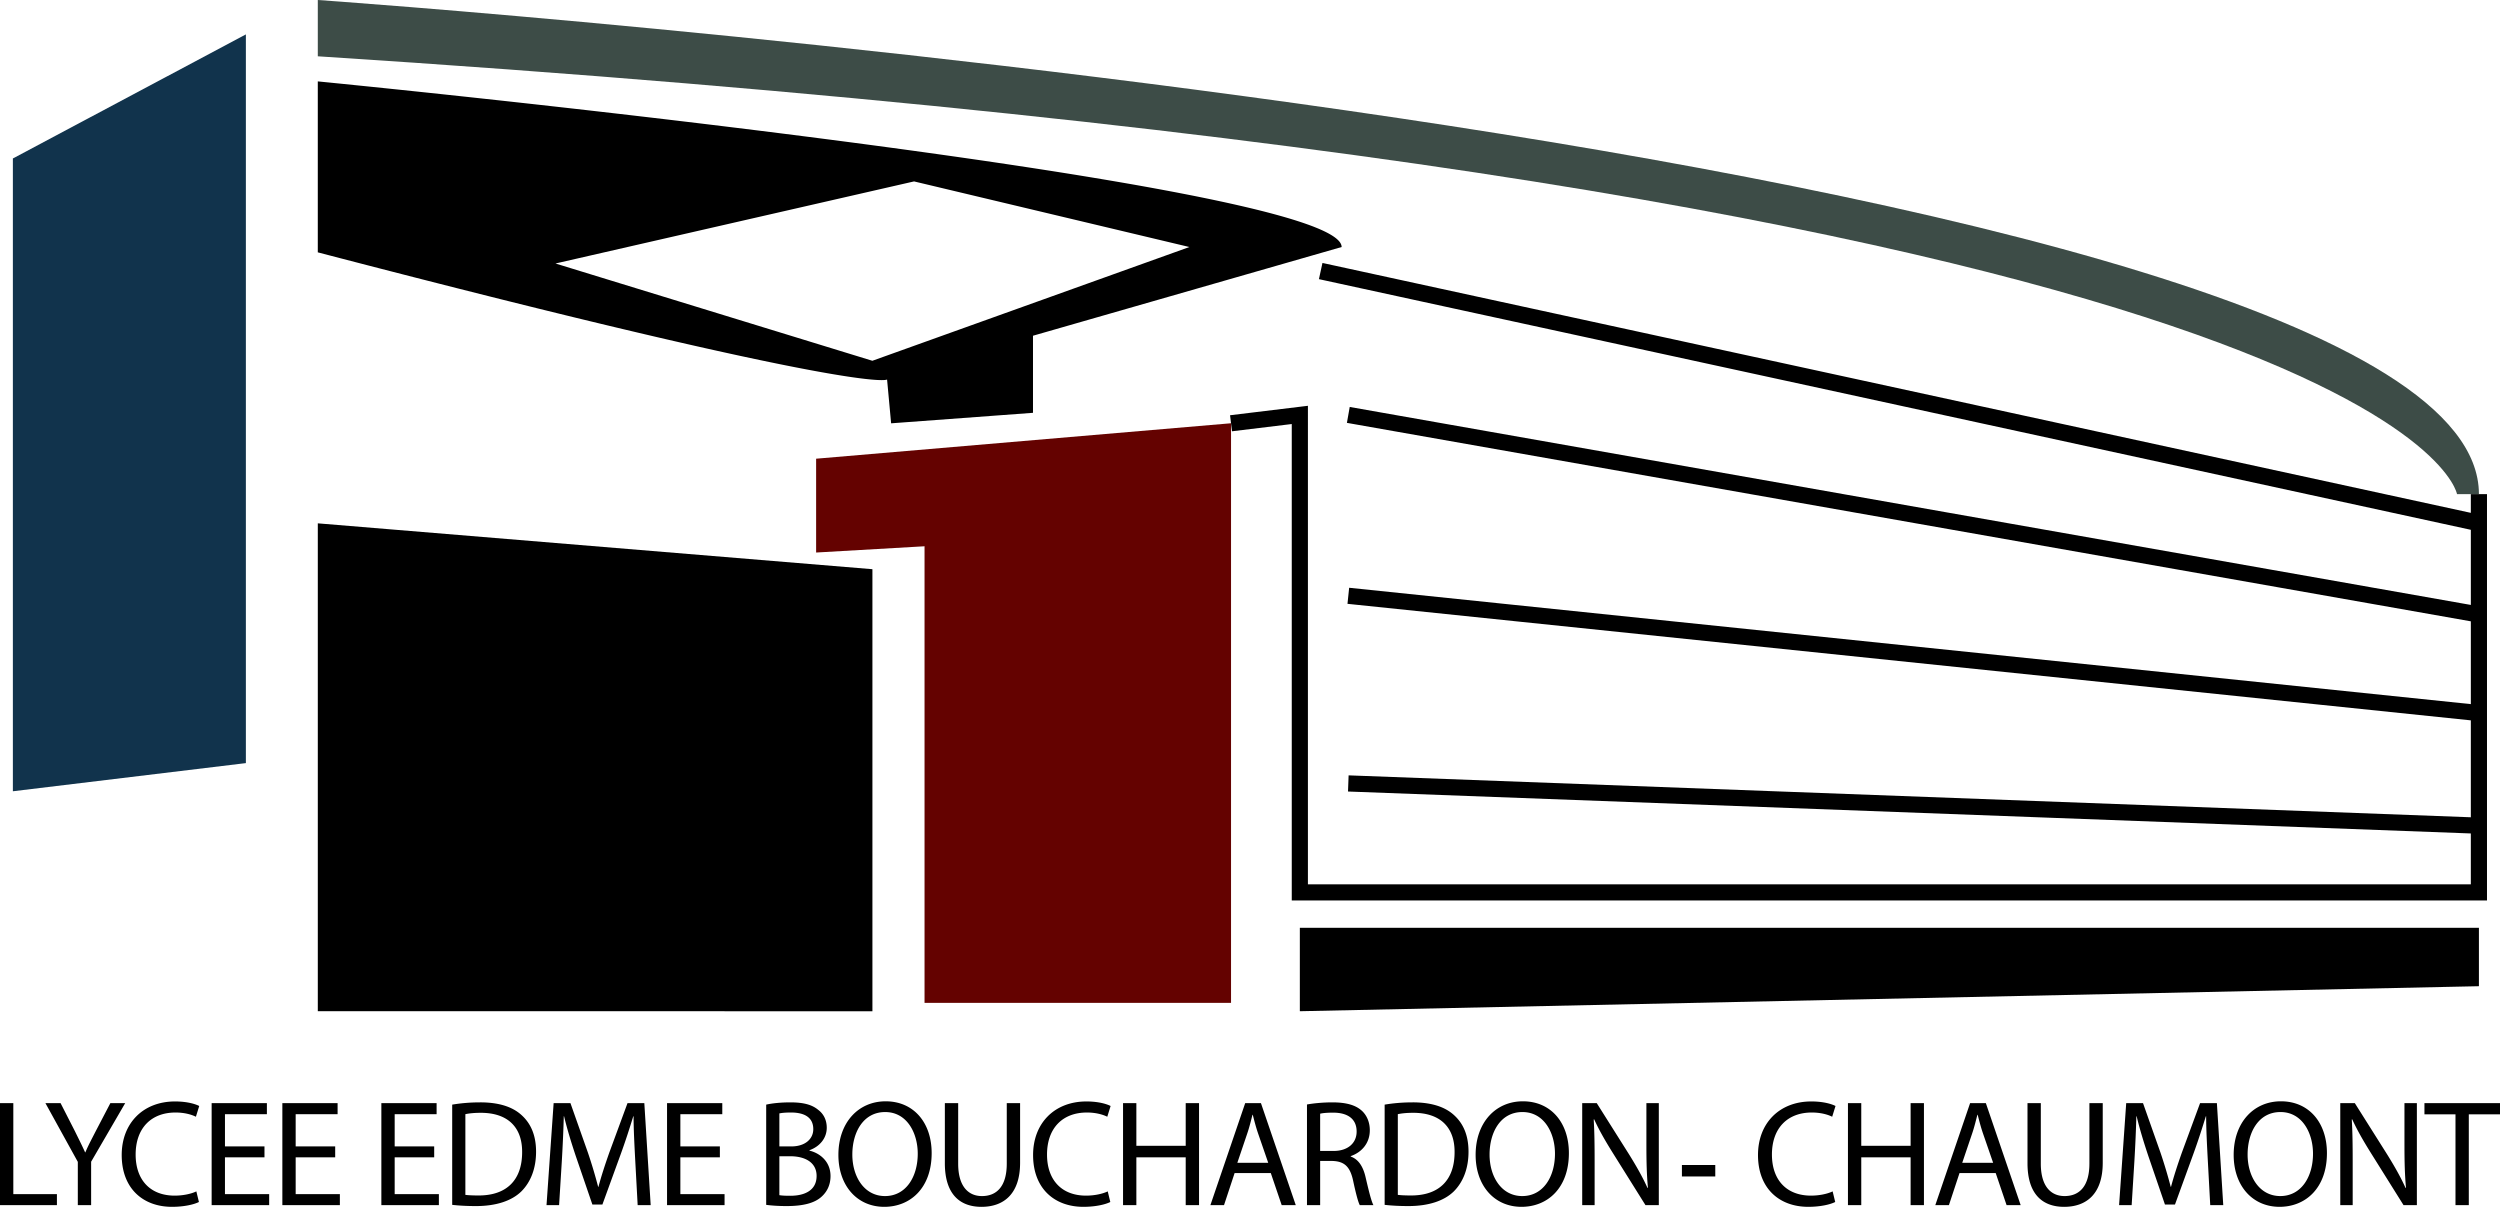
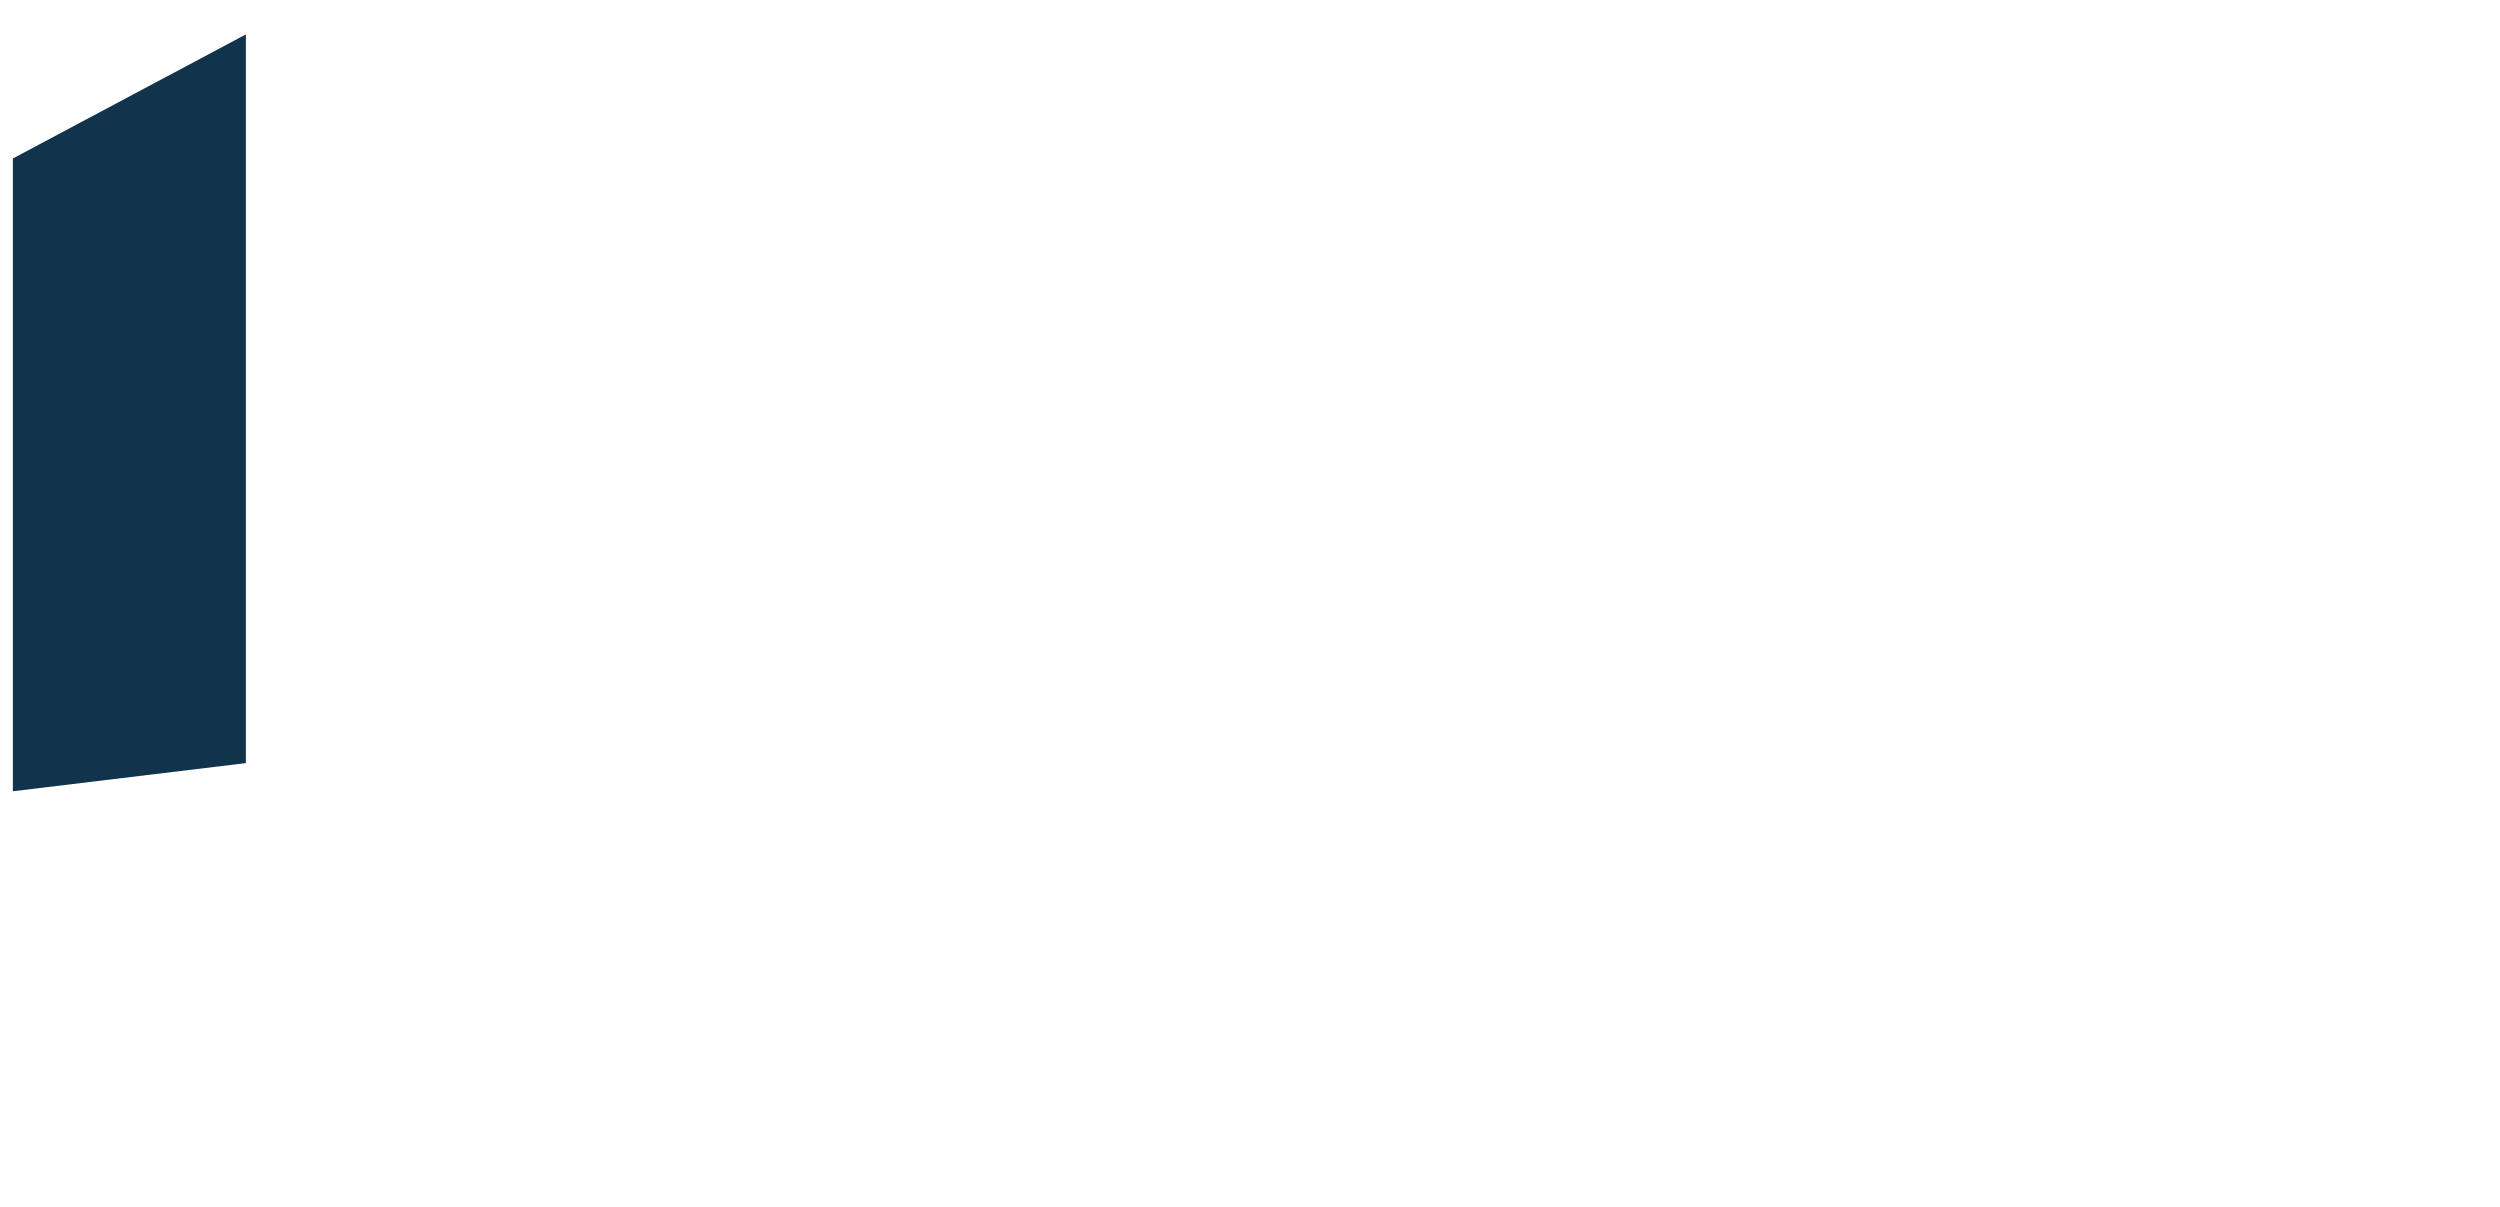
<svg xmlns="http://www.w3.org/2000/svg" width="600" height="289.641" viewBox="0 0 600 289.641">
  <path fill="#11334c" d="M3.09 38.032L59.01 8.257v174.89L3.09 189.903z" />
-   <path d="M76.272 0S594.94 36.029 594.94 118.595h-5.255S577.675 45.787 76.272 13.511V0z" fill="#3d4c47" />
-   <path fill="#640200" d="M195.869 110.089l99.58-8.507v139.112h-73.56V131.105l-26.02 1.502z" />
-   <path d="M76.27 19.533v41.03C208.36 95.08 212.898 91.086 212.898 91.086l.97 10.51 34.05-2.521v-18.5l74.072-21.29c0-15.745-245.718-39.75-245.718-39.75zm133.098 67.053l-76.05-23.346 86.056-19.701 66.083 15.745-76.089 27.302zM594.94 222.679H311.962v20.016l282.978-6.005V222.68zm-385.56-86.07L76.273 125.602v117.094H209.38V136.61zm107.16-69.614l276.461 60.158v18.03L323.933 97.67l-.674 3.817 269.742 47.633v19.868l-269.204-27.924-.401 3.855L593 172.885v23.26l-269.333-10.059-.144 3.878 269.477 10.065v12.204h-279.1V97.39l-18.686 2.269.47 3.848 14.338-1.739v114.344h286.856v-97.517h-3.878v4.489L317.39 63.109l-.848 3.886zM3.197 264.75H0v24.488h13.66v-2.65H3.197V264.75zm23.292 0l-3.526 6.756c-.943 1.856-1.814 3.454-2.47 5.053h-.071c-.765-1.709-1.526-3.197-2.435-5.053l-3.45-6.756H10.9l7.775 14.096v10.392h3.196v-10.426l8.177-14.062h-3.56zm15.622 2.253c2.034 0 3.742.436 4.905 1.015l.799-2.579c-.833-.435-2.795-1.09-5.814-1.09-7.593 0-12.79 5.161-12.79 12.86 0 8.068 5.163 12.43 12.063 12.43 2.98 0 5.344-.583 6.469-1.162l-.617-2.545c-1.273.617-3.235 1.019-5.197 1.019-5.923 0-9.373-3.818-9.373-9.847 0-6.43 3.814-10.1 9.555-10.1zm11.88 10.752h9.484v-2.613h-9.483v-7.741h10.062v-2.651H50.794v24.488H64.6v-2.65H53.99v-8.833zm16.971 0h9.484v-2.613H70.96v-7.741h10.063v-2.651H67.765v24.488h13.804v-2.65H70.961v-8.833zm23.761 0h9.484v-2.613h-9.484v-7.741h10.063v-2.651H91.526v24.488h13.805v-2.65H94.722v-8.833zm20.527-13.187c-2.507 0-4.794.216-6.722.546v24.052c1.598.182 3.454.292 5.741.292 4.761 0 8.537-1.239 10.862-3.526 2.254-2.253 3.526-5.522 3.526-9.521 0-3.958-1.272-6.794-3.488-8.79-2.144-1.962-5.378-3.053-9.919-3.053zm-.363 22.345c-1.235 0-2.398-.038-3.197-.144v-19.368c.833-.182 2.072-.326 3.704-.326 6.688 0 9.957 3.67 9.919 9.446 0 6.612-3.632 10.392-10.426 10.392zm35.717-22.163l-4.359 11.843c-1.09 3.09-1.962 5.779-2.617 8.248h-.072a118.659 118.659 0 0 0-2.47-8.248l-4.18-11.843h-4.034l-1.708 24.488h3.019l.651-10.502c.22-3.704.402-7.775.473-10.828h.072c.694 2.91 1.637 6.034 2.8 9.522l3.995 11.664h2.4l4.322-11.884c1.235-3.378 2.216-6.465 3.09-9.302h.072c0 3.019.216 7.158.398 10.574l.583 10.756h3.125l-1.526-24.488h-4.034zm12.684 13.005h9.483v-2.613h-9.483v-7.741h10.062v-2.651H160.09v24.488h13.805v-2.65h-10.608v-8.833zm30.99-1.598v-.11c2.546-.905 4.144-2.977 4.144-5.374 0-1.928-.8-3.382-2.072-4.325-1.492-1.234-3.526-1.78-6.684-1.78-2.182 0-4.397.216-5.78.546v24.052c1.053.144 2.727.292 4.905.292 4 0 6.76-.727 8.43-2.291 1.273-1.163 2.106-2.8 2.106-4.905 0-3.632-2.723-5.56-5.049-6.105zm-7.23-8.938c.508-.11 1.345-.216 2.8-.216 3.196 0 5.34 1.163 5.34 3.996 0 2.363-1.962 4.143-5.269 4.143h-2.87v-7.923zm2.652 19.766c-1.125 0-2-.034-2.651-.144v-9.34h2.617c3.45 0 6.32 1.417 6.32 4.723 0 3.564-3.014 4.76-6.286 4.76zm22.856-22.67c-6.54 0-11.34 5.086-11.34 12.86 0 7.412 4.508 12.465 11.01 12.465 6.25 0 11.373-4.507 11.373-12.9 0-7.305-4.325-12.426-11.043-12.426zm-.148 22.742c-5.014 0-7.847-4.685-7.847-9.953 0-5.344 2.617-10.21 7.885-10.21s7.813 5.086 7.813 9.99c0 5.56-2.837 10.173-7.851 10.173zm29.215-7.775c0 5.377-2.36 7.775-5.958 7.775-3.268 0-5.703-2.326-5.703-7.775V264.75h-3.197v14.425c0 7.628 3.776 10.465 8.79 10.465 5.306 0 9.268-3.053 9.268-10.574V264.75h-3.2v14.532zm19.22-12.279c2.034 0 3.742.436 4.904 1.015l.8-2.579c-.834-.435-2.796-1.09-5.814-1.09-7.593 0-12.79 5.161-12.79 12.86 0 8.068 5.163 12.43 12.067 12.43 2.976 0 5.34-.583 6.465-1.162l-.618-2.545c-1.272.617-3.234 1.019-5.196 1.019-5.923 0-9.373-3.818-9.373-9.847 0-6.43 3.813-10.1 9.555-10.1zm23.727 7.991h-11.843v-10.244h-3.196v24.488h3.196v-11.483h11.843v11.483h3.2v-24.488h-3.2v10.244zm14.278-10.244l-8.355 24.488h3.269l2.545-7.703h8.684l2.617 7.703h3.378l-8.359-24.488h-3.78zm-1.886 14.316l2.397-7.086c.508-1.489.871-3.015 1.235-4.431h.072c.363 1.416.727 2.867 1.272 4.469l2.435 7.048h-7.411zm27.215-1.493v-.106c2.541-.874 4.579-3.018 4.579-6.214 0-1.924-.728-3.598-1.928-4.685-1.489-1.345-3.708-2-7.086-2-2.144 0-4.469.216-6.067.508v24.162h3.162v-10.608h2.977c2.87.106 4.215 1.379 4.942 4.757.655 3.052 1.2 5.124 1.598 5.851h3.273c-.512-.943-1.091-3.306-1.89-6.722-.583-2.541-1.708-4.287-3.56-4.943zm-4.106-1.344h-3.234v-8.938c.546-.144 1.598-.254 3.125-.254 3.34 0 5.631 1.383 5.631 4.541 0 2.8-2.143 4.651-5.522 4.651zm18.967-11.66c-2.507 0-4.795.215-6.722.545v24.052c1.598.182 3.454.292 5.741.292 4.76 0 8.536-1.239 10.862-3.526 2.253-2.253 3.526-5.522 3.526-9.521 0-3.958-1.273-6.794-3.488-8.79-2.144-1.962-5.378-3.053-9.92-3.053zm-.364 22.344c-1.234 0-2.397-.038-3.196-.144v-19.368c.833-.182 2.072-.326 3.704-.326 6.688 0 9.956 3.67 9.919 9.446 0 6.612-3.632 10.392-10.427 10.392zm26.818-22.599c-6.54 0-11.34 5.087-11.34 12.862 0 7.411 4.508 12.464 11.01 12.464 6.25 0 11.373-4.507 11.373-12.9 0-7.305-4.325-12.426-11.043-12.426zm-.148 22.743c-5.014 0-7.847-4.685-7.847-9.953 0-5.344 2.617-10.21 7.885-10.21s7.813 5.086 7.813 9.99c0 5.56-2.837 10.173-7.851 10.173zm29.794-12.063c0 3.818.072 6.795.364 10.067l-.11.034c-1.125-2.507-2.58-5.086-4.36-7.957l-7.812-12.388h-3.488v24.488h2.98v-10.464c0-4.071-.038-7.014-.22-10.1l.11-.038c1.201 2.654 2.833 5.45 4.541 8.176l7.776 12.426h3.2v-24.488h-2.98v10.244zm39.683-7.99c2.034 0 3.742.435 4.904 1.014l.8-2.579c-.834-.435-2.796-1.09-5.814-1.09-7.593 0-12.79 5.161-12.79 12.86 0 8.068 5.163 12.43 12.063 12.43 2.98 0 5.344-.583 6.468-1.162l-.617-2.545c-1.272.617-3.234 1.019-5.196 1.019-5.923 0-9.373-3.818-9.373-9.847 0-6.43 3.813-10.1 9.555-10.1zm23.727 7.99h-11.843v-10.244h-3.196v24.488h3.196v-11.483h11.843v11.483h3.2v-24.488h-3.2v10.244zm14.278-10.244l-8.355 24.488h3.268l2.545-7.703h8.685l2.613 7.703h3.382l-8.359-24.488h-3.78zm-1.886 14.316l2.397-7.086c.507-1.489.871-3.015 1.235-4.431h.072c.363 1.416.727 2.867 1.272 4.469l2.435 7.048h-7.411zm30.517.216c0 5.377-2.36 7.775-5.957 7.775-3.269 0-5.704-2.326-5.704-7.775V264.75H486.6v14.425c0 7.628 3.776 10.465 8.79 10.465 5.306 0 9.267-3.053 9.267-10.574V264.75h-3.2v14.532zm26.564-14.532l-4.36 11.843c-1.09 3.09-1.961 5.779-2.616 8.248h-.072a118.66 118.66 0 0 0-2.47-8.248l-4.18-11.843h-4.034l-1.708 24.488h3.018l.652-10.502c.22-3.704.401-7.775.473-10.828h.072c.693 2.91 1.636 6.034 2.799 9.522l3.995 11.664h2.402l4.32-11.884c1.235-3.378 2.216-6.465 3.091-9.302h.072c0 3.019.216 7.158.398 10.574l.583 10.756h3.125l-1.527-24.488h-4.033zm19.402-.436c-6.54 0-11.34 5.087-11.34 12.862 0 7.411 4.508 12.464 11.01 12.464 6.25 0 11.373-4.507 11.373-12.9 0-7.305-4.325-12.426-11.043-12.426zm-.148 22.743c-5.014 0-7.847-4.685-7.847-9.953 0-5.344 2.617-10.21 7.885-10.21s7.81 5.086 7.81 9.99c0 5.56-2.834 10.173-7.848 10.173zm29.798-12.063c0 3.818.072 6.795.364 10.067l-.11.034c-1.125-2.507-2.58-5.086-4.36-7.957l-7.812-12.388h-3.488v24.488h2.98v-10.464c0-4.071-.038-7.014-.22-10.1l.11-.038c1.2 2.654 2.833 5.45 4.541 8.176l7.775 12.426h3.2v-24.488h-2.98v10.244zm4.795-10.244v2.689h7.45v21.8h3.196v-21.8H600v-2.69h-18.133zM403.66 282.352h8.006V279.6h-8.006v2.752z" />
</svg>